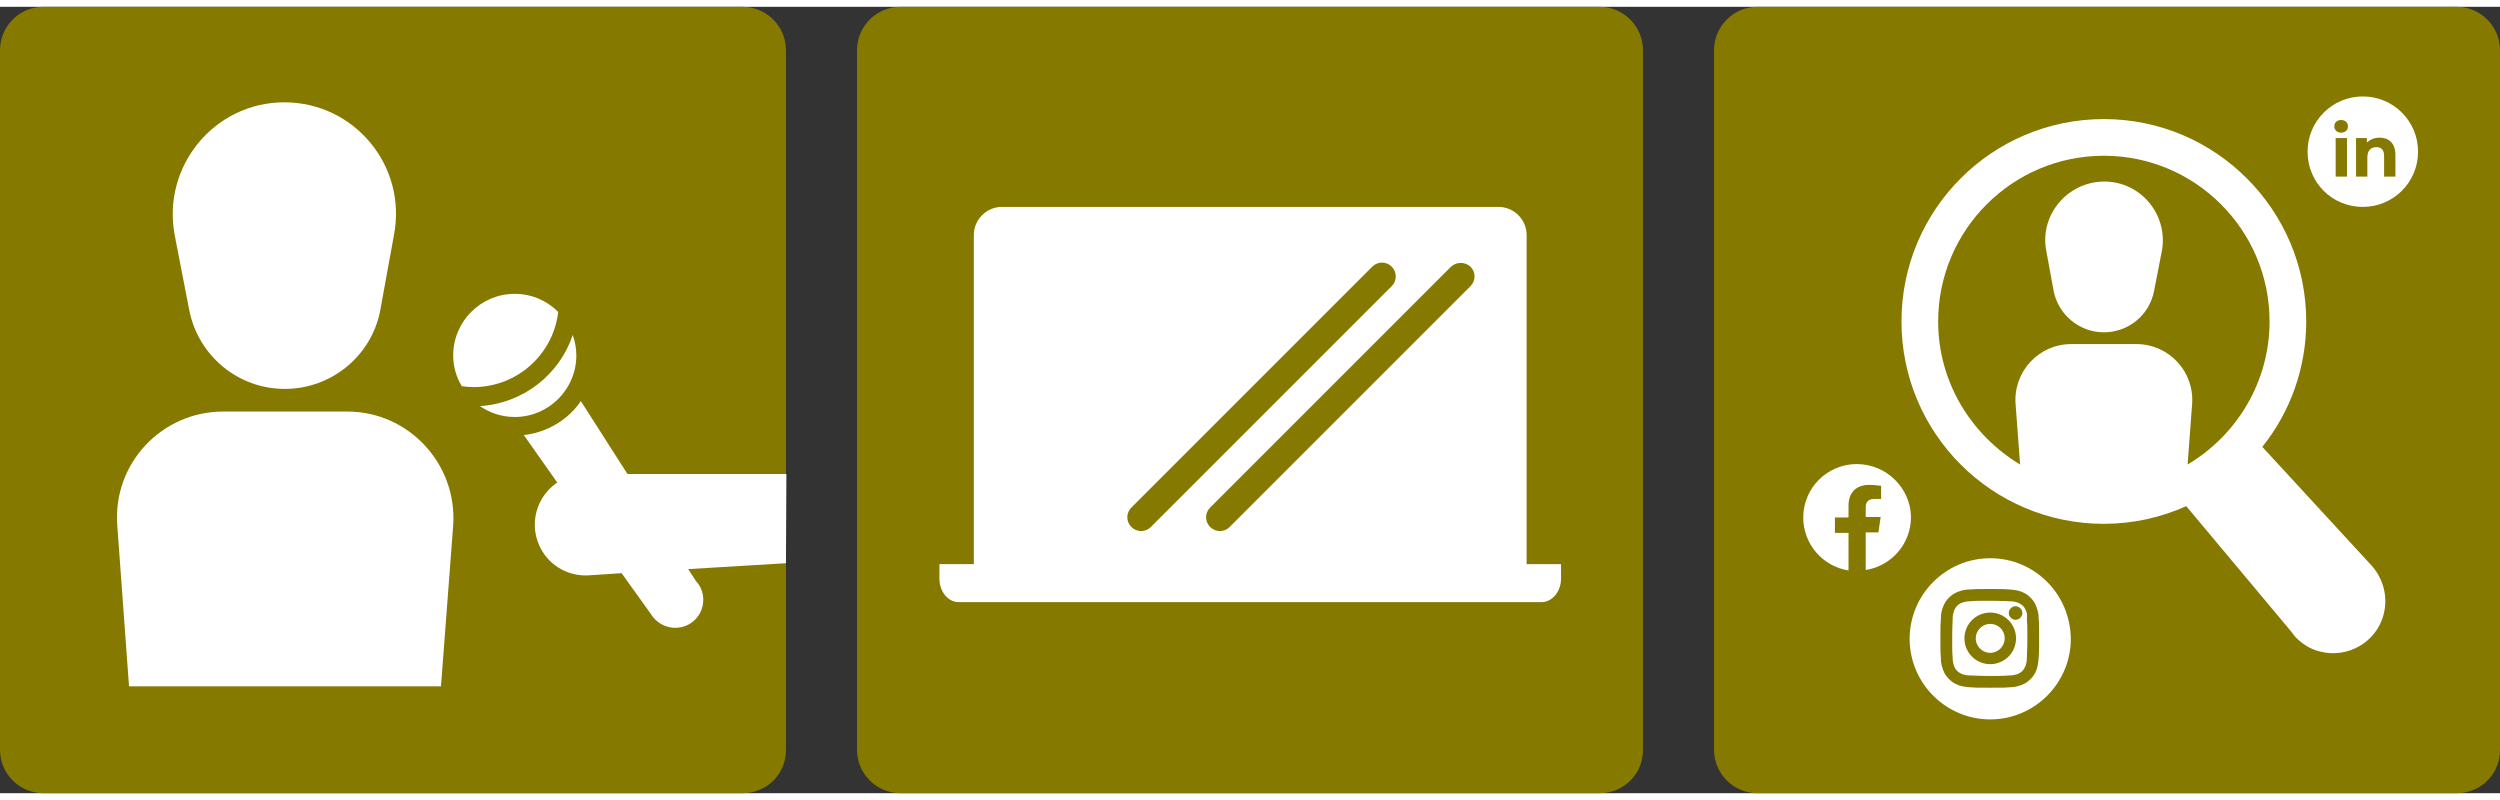
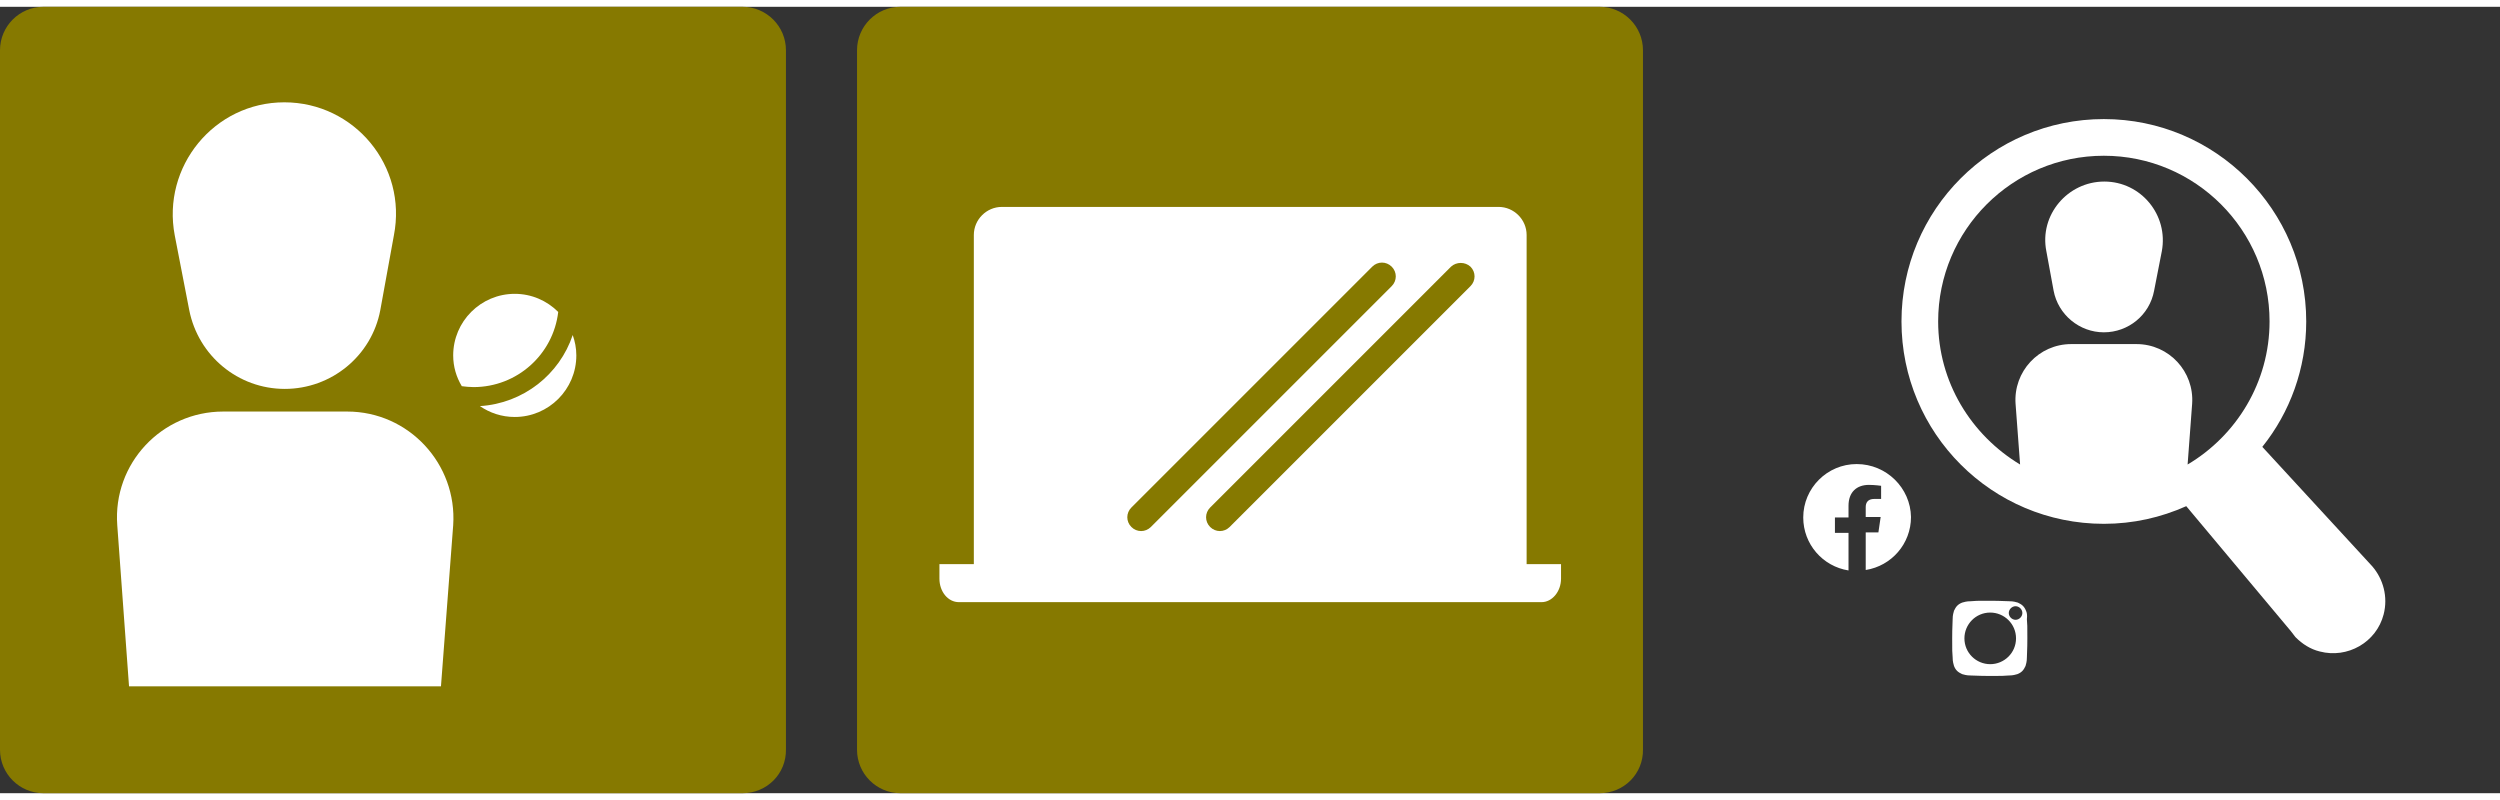
<svg xmlns="http://www.w3.org/2000/svg" version="1.1" id="Ebene_1" x="0px" y="0px" viewBox="0 0 552.2 173.7" style="enable-background:new 0 0 552.2 173.7;" xml:space="preserve" width="50" height="16">
  <rect x="0" y="0" width="552.2" height="173.7" fill="#333333" stroke="none" />
  <style type="text/css">
	.st0{fill:#867900;}
	.st1{fill:#FFFFFF;}
</style>
  <g>
    <g>
      <path class="st0" d="M164,173.7H9.6c-5.3,0-9.6-4.3-9.6-9.6V9.6C0,4.3,4.3,0,9.6,0H164c5.3,0,9.6,4.3,9.6,9.6V164    C173.7,169.4,169.4,173.7,164,173.7z" />
      <g>
        <path class="st1" d="M123.3,67.4c-2.5-2.5-5.9-4-9.6-4c-7.5,0-13.6,6.1-13.6,13.6c0,2.5,0.7,4.8,1.9,6.8c0.8,0.1,1.7,0.2,2.6,0.2     C114.2,84,122.2,76.8,123.3,67.4z" />
        <path class="st1" d="M127.3,77c0-1.6-0.3-3.1-0.8-4.5c-2.9,8.7-10.9,15.1-20.5,15.7c2.2,1.5,4.8,2.4,7.7,2.4     C121.2,90.6,127.3,84.5,127.3,77z" />
-         <path class="st1" d="M173.7,103.2h-35.1l-10.3-16.1c-2.8,4.1-7.4,6.9-12.6,7.5l7.4,10.5c-0.1,0.1-0.2,0.1-0.2,0.1     c-5.1,3.6-6.3,10.6-2.7,15.7c2.3,3.2,5.9,4.8,9.5,4.7l7.6-0.5l6.6,9.2c0.7,1.1,1.7,1.9,2.9,2.4c3.2,1.3,6.8-0.2,8.1-3.4     c0.9-2.3,0.4-4.8-1.2-6.5l-1.7-2.6l21.6-1.3L173.7,103.2L173.7,103.2z" />
      </g>
      <path class="st1" d="M62.9,84.4L62.9,84.4c-10.3,0-19.1-7.3-21.1-17.4l-3.2-16.5c-2.9-15.2,8.7-29.4,24.2-29.4l0,0    C78.3,21.1,90,35.2,87,50.5L84,67C82.1,77.1,73.2,84.4,62.9,84.4z" />
      <path class="st1" d="M97.4,150.1H28.5l-2.6-35.6c-1-13.6,9.8-25.1,23.4-25.1h27.4c13.6,0,24.3,11.6,23.4,25.1L97.4,150.1z" />
    </g>
    <g>
      <path class="st0" d="M353.3,173.7H198.9c-5.3,0-9.6-4.3-9.6-9.6V9.6c0-5.3,4.3-9.6,9.6-9.6h154.4c5.3,0,9.6,4.3,9.6,9.6V164    C363,169.4,358.7,173.7,353.3,173.7z" />
      <path class="st1" d="M337.2,123.1V50.4c0-3.4-2.8-6.2-6.2-6.2H221.3c-3.4,0-6.2,2.8-6.2,6.2v72.7h-7.6v3.2c0,2.9,1.9,5.2,4.3,5.2    h128.7c2.3,0,4.3-2.3,4.3-5.2v-3.2C344.8,123.1,337.2,123.1,337.2,123.1z M324.8,57.4c1.2,1.2,1.2,3.1,0,4.3l-53.2,53.2    c-1.2,1.2-3.1,1.2-4.3,0s-1.2-3.1,0-4.3l53.2-53.2C321.7,56.3,323.6,56.3,324.8,57.4z M249.9,110.6l53.2-53.2    c1.2-1.2,3.1-1.2,4.3,0c1.2,1.2,1.2,3.1,0,4.3l-53.2,53.2c-1.2,1.2-3.1,1.2-4.3,0S248.7,111.8,249.9,110.6z" />
    </g>
    <g>
-       <path class="st0" d="M542.6,173.7H388.2c-5.3,0-9.6-4.3-9.6-9.6V9.6c0-5.3,4.3-9.6,9.6-9.6h154.4c5.3,0,9.6,4.3,9.6,9.6V164    C552.3,169.4,548,173.7,542.6,173.7z" />
      <g>
        <path class="st1" d="M524,123.6l-24.3-26.4c6.1-7.6,9.7-17.3,9.7-27.7c0-24.6-20-44.7-44.7-44.7c-24.7,0-44.7,20-44.7,44.7     s20,44.7,44.7,44.7c6.5,0,12.6-1.4,18.2-3.9l23.1,27.6c0.3,0.4,0.7,0.9,1,1.3l0.1,0.1l0,0c1.4,1.4,3.2,2.6,5.3,3.1     c6.1,1.6,12.5-2,14.1-8.2C527.5,130.3,526.4,126.4,524,123.6z M428.1,69.5c0-20.2,16.4-36.6,36.6-36.6     c20.2,0,36.6,16.4,36.6,36.6c0,13.4-7.3,25.2-18.1,31.6l1-13.4c0.5-7.1-5.1-13.2-12.3-13.2h-14.4c-7.2,0-12.8,6.1-12.3,13.2     l1,13.4C435.4,94.6,428.1,82.9,428.1,69.5z" />
        <path class="st1" d="M453.6,62.7c1,5.3,5.7,9.2,11.1,9.2c5.4,0,10.1-3.8,11.1-9.2l1.7-8.7c1.5-8-4.6-15.4-12.7-15.4     c-8.1,0-14.4,7.4-12.8,15.4L453.6,62.7z" />
      </g>
      <path class="st1" d="M410.1,101c-6.5,0-11.8,5.3-11.8,11.8c0,5.9,4.3,10.8,10,11.7v-8.3h-3v-3.4h3v-2.6c0-3,1.8-4.6,4.5-4.6    c1.3,0,2.7,0.2,2.7,0.2v2.9H414c-1.5,0-1.9,0.9-1.9,1.8v2.2h3.3l-0.5,3.4h-2.8v8.3c5.7-0.9,10-5.8,10-11.7    C422,106.3,416.7,101,410.1,101L410.1,101z" />
-       <path class="st1" d="M521.9,19.8c-6.7,0-12.2,5.4-12.2,12.2s5.4,12.2,12.2,12.2c6.7,0,12.2-5.4,12.2-12.2S528.6,19.8,521.9,19.8z     M518.4,37.5h-2.5V29h2.5V37.5z M517.1,27.8c-0.9,0-1.5-0.6-1.5-1.4s0.6-1.4,1.5-1.4c0.9,0,1.5,0.6,1.5,1.3    C518.7,27.2,518,27.8,517.1,27.8z M529.1,37.5h-2.5V33c0-1.4-0.6-2-1.7-2c-1.2,0-2,0.7-2,2.3v4.2h-2.5V29h2.4v1    c0.7-0.7,1.7-1.1,2.8-1.1c2,0,3.5,1.2,3.5,3.8V37.5z" />
      <g>
        <path class="st1" d="M447.5,133.4c-0.2-0.5-0.4-0.8-0.7-1.1c-0.3-0.3-0.7-0.5-1.1-0.7c-0.4-0.1-0.9-0.3-1.9-0.3     c-1.1,0-1.5-0.1-4.2-0.1h-1c-1.9,0-2.3,0-3.3,0.1c-1,0-1.5,0.2-1.9,0.3c-0.5,0.2-0.8,0.4-1.1,0.7c-0.3,0.3-0.5,0.7-0.7,1.1     c-0.1,0.4-0.3,0.9-0.3,1.9c0,1.1-0.1,1.5-0.1,4.2c0,2.8,0,3.1,0.1,4.2c0,1,0.2,1.5,0.3,1.9c0.2,0.5,0.4,0.8,0.7,1.1     c0.3,0.3,0.7,0.5,1.1,0.7c0.4,0.1,0.9,0.3,1.9,0.3c1.1,0,1.5,0.1,4.2,0.1c2.7,0,3.1,0,4.2-0.1c1,0,1.5-0.2,1.9-0.3     c0.5-0.2,0.8-0.4,1.1-0.7c0.3-0.3,0.5-0.7,0.7-1.1c0.1-0.4,0.3-0.9,0.3-1.9c0-1.1,0.1-1.5,0.1-4.2c0-2.8,0-3.1-0.1-4.2     C447.8,134.3,447.7,133.8,447.5,133.4z M439.6,145.2c-3.1,0-5.7-2.5-5.7-5.7c0-3.1,2.5-5.7,5.7-5.7c3.1,0,5.7,2.5,5.7,5.7     S442.7,145.2,439.6,145.2z M445.2,135.4c-0.8,0-1.5-0.7-1.5-1.5s0.7-1.5,1.5-1.5c0.8,0,1.5,0.7,1.5,1.5S446,135.4,445.2,135.4z" />
-         <path class="st1" d="M439.6,136.3c-1.8,0-3.2,1.5-3.2,3.2c0,1.8,1.5,3.2,3.2,3.2c1.8,0,3.2-1.5,3.2-3.2     C442.8,137.7,441.4,136.3,439.6,136.3z" />
-         <path class="st1" d="M439.6,121.8c-9.8,0-17.8,8-17.8,17.8s8,17.8,17.8,17.8s17.8-8,17.8-17.8     C457.3,129.7,449.4,121.8,439.6,121.8z M450.3,143.8L450.3,143.8c-0.1,1.1-0.2,1.9-0.5,2.7c-0.3,0.8-0.7,1.4-1.3,2s-1.2,1-2,1.3     c-0.8,0.3-1.6,0.5-2.6,0.5c-1.1,0.1-1.5,0.1-4.4,0.1s-3.2,0-4.4-0.1c-1.1-0.1-1.9-0.2-2.6-0.5c-0.8-0.3-1.4-0.7-2-1.3     s-1-1.2-1.3-2c-0.3-0.8-0.5-1.6-0.5-2.6c-0.1-1.1-0.1-1.5-0.1-4.4c0-2.8,0-3.2,0.1-4.3v-0.1c0-1,0.2-1.9,0.5-2.6     c0.3-0.8,0.7-1.4,1.3-2s1.2-1,2-1.3c0.8-0.3,1.6-0.5,2.6-0.5c1.1-0.1,1.5-0.1,4.4-0.1s3.2,0,4.4,0.1c1.1,0.1,1.9,0.2,2.6,0.5     c0.8,0.3,1.4,0.7,2,1.3s1,1.2,1.3,2c0.3,0.8,0.5,1.6,0.5,2.6c0.1,1.1,0.1,1.5,0.1,4.4C450.4,142.3,450.4,142.7,450.3,143.8z" />
      </g>
    </g>
  </g>
</svg>